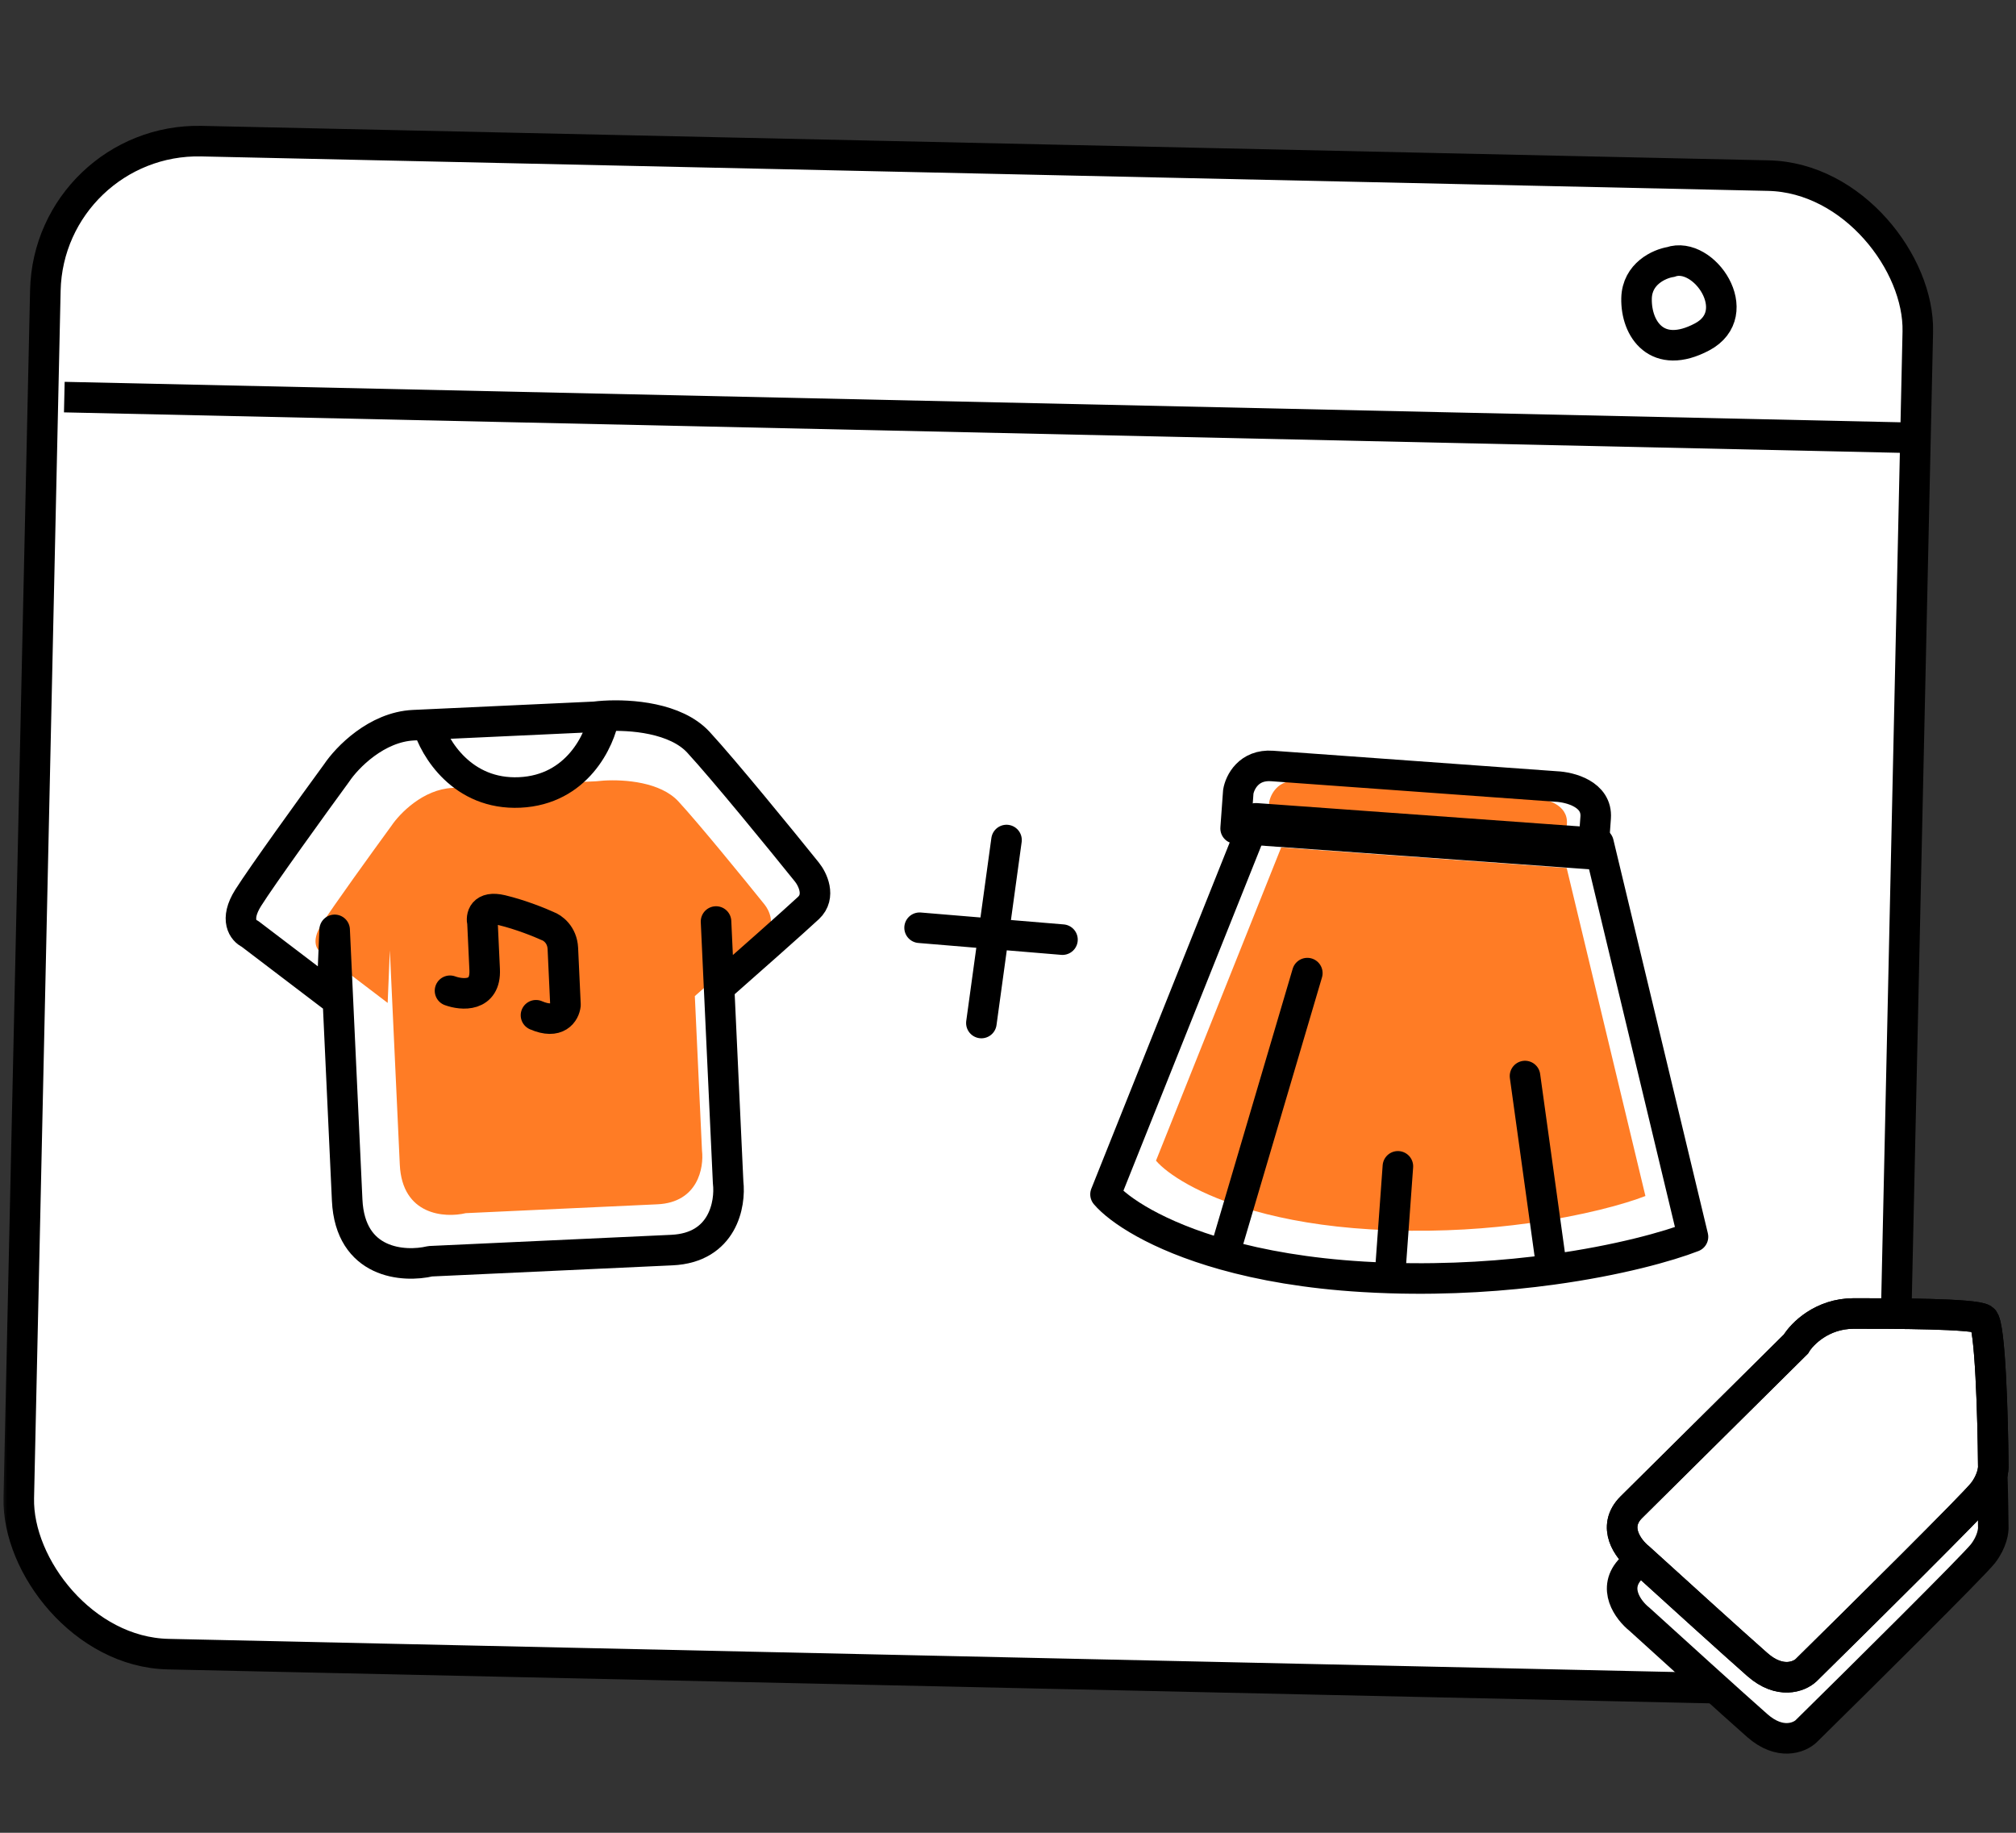
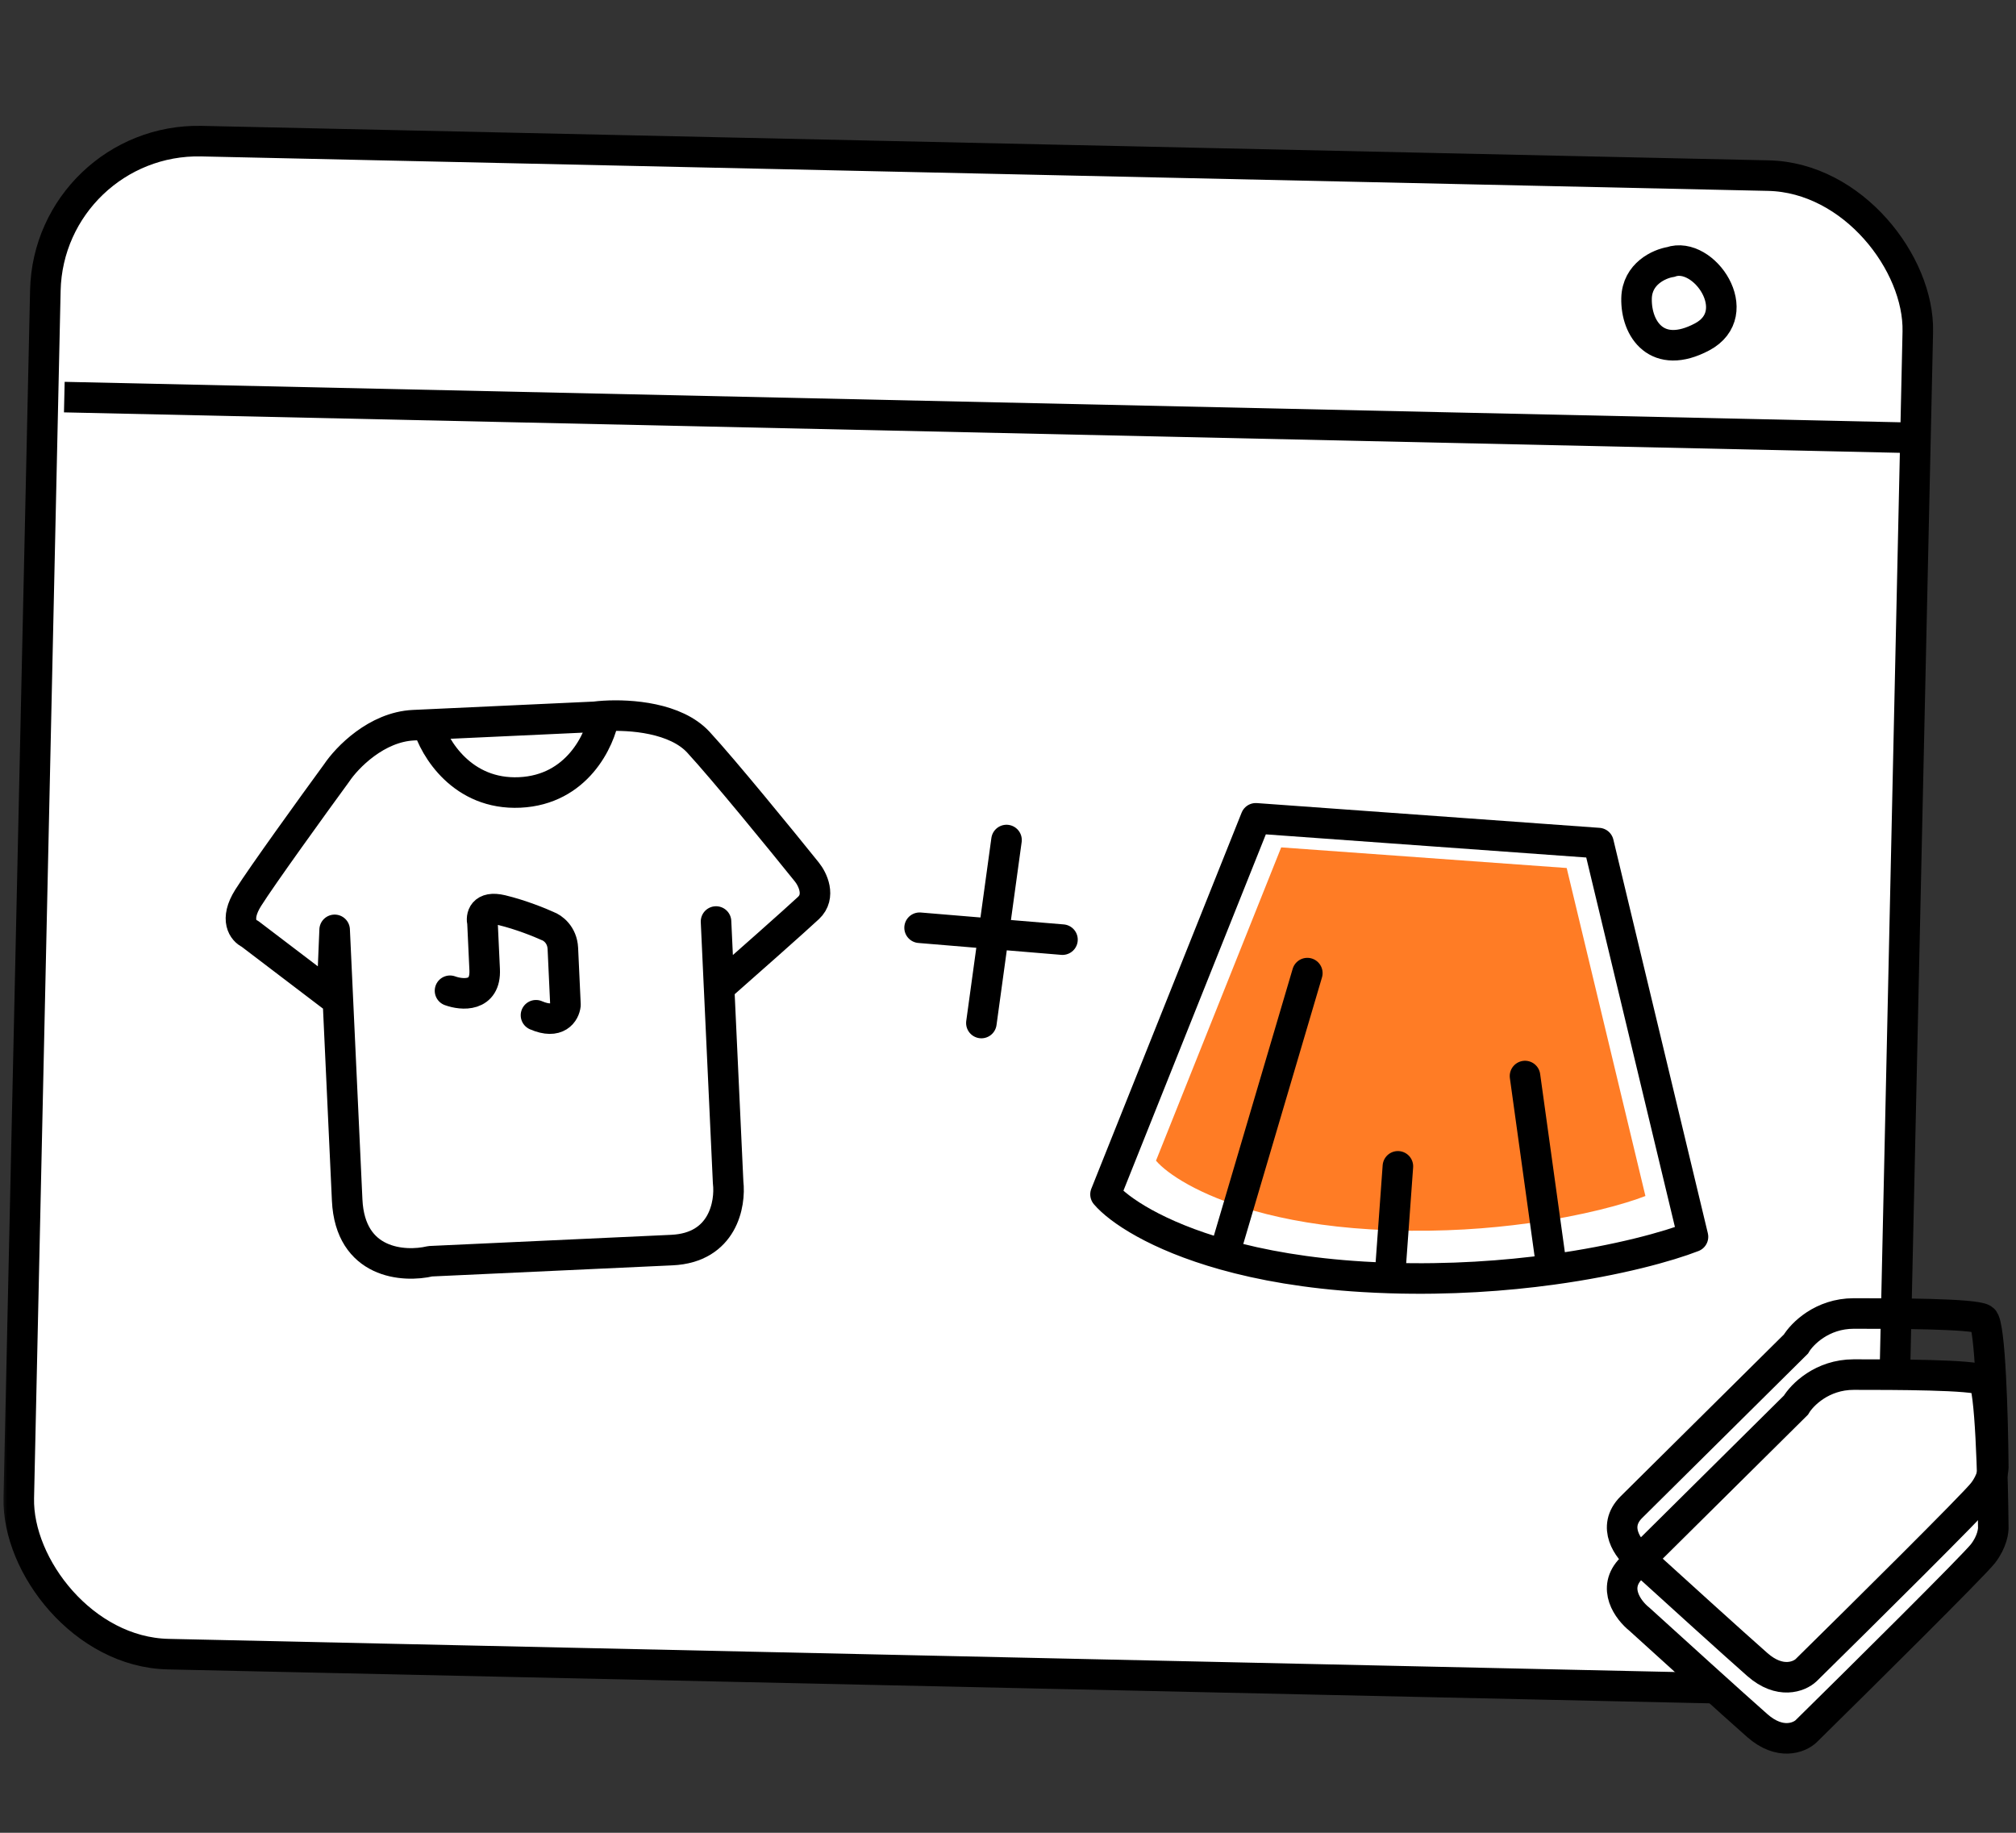
<svg xmlns="http://www.w3.org/2000/svg" width="132" height="120" viewBox="0 0 132 120" fill="none">
  <rect x="0" y="0" width="132" height="120" fill="#333333" stroke="none" />
  <mask id="mask0_1_1308" style="mask-type:alpha" maskUnits="userSpaceOnUse" x="0" y="0" width="132" height="120">
    <rect width="132" height="120" fill="#D9D9D9" />
  </mask>
  <g mask="url(#mask0_1_1308)">
    <rect x="0.978" y="1.022" width="122.601" height="99.062" rx="10" transform="matrix(1 0.022 -0.022 1 2.234 7.978)" fill="white" stroke="black" stroke-width="2" />
    <path d="M4.211 26L124.891 28.659" stroke="black" stroke-width="2" />
    <path d="M107.155 19.535C107.191 17.915 108.654 17.273 109.381 17.154C111.57 16.392 114.376 20.504 111.445 22.059C108.514 23.614 107.111 21.558 107.155 19.535Z" stroke="black" stroke-width="2" />
-     <path d="M25.383 65.665L21.122 62.422C20.793 62.277 20.315 61.699 21.035 60.555C21.756 59.411 24.4 55.753 25.631 54.066C26.159 53.277 27.697 51.677 29.628 51.588L30.352 51.555L39.039 51.153C39.182 51.135 39.345 51.12 39.525 51.109C40.908 51.024 43.248 51.203 44.42 52.474C45.745 53.909 48.727 57.566 50.053 59.215C50.352 59.583 50.789 60.472 50.14 61.081C49.491 61.691 46.773 64.094 45.495 65.219L45.964 75.336C46.097 76.457 45.698 78.728 43.044 78.851L30.496 79.431C29.12 79.756 26.331 79.575 26.177 76.251L25.526 62.219L25.383 65.665Z" fill="#FF7C25" />
    <path d="M27.995 47.439C27.65 47.455 27.342 47.469 27.081 47.481C24.648 47.593 22.709 49.61 22.044 50.605C20.491 52.73 17.159 57.343 16.25 58.785C15.341 60.227 15.944 60.954 16.359 61.138L21.731 65.226L21.911 60.882C22.103 65.032 22.537 74.379 22.731 78.57C22.925 82.76 26.442 82.988 28.175 82.579C32.054 82.399 40.647 82.002 43.993 81.848C47.34 81.693 47.842 78.829 47.675 77.417L46.883 60.336L47.083 64.663C48.694 63.245 52.12 60.216 52.938 59.448C53.756 58.68 53.206 57.559 52.829 57.094C51.158 55.016 47.398 50.407 45.729 48.597C44.251 46.996 41.301 46.769 39.557 46.876M27.995 47.439C30.866 47.306 36.32 47.054 38.945 46.933C39.125 46.91 39.331 46.89 39.557 46.876M27.995 47.439C28.442 48.993 30.275 52.058 34.029 51.885C37.783 51.711 39.279 48.474 39.557 46.876M29.465 64.869C30.256 65.158 31.817 65.286 31.734 63.486C31.651 61.686 31.605 60.702 31.592 60.434C31.493 60.029 31.606 59.293 32.849 59.59C34.093 59.888 35.375 60.41 35.86 60.634C36.174 60.743 36.812 61.189 36.854 62.104C36.896 63.019 36.986 64.944 37.025 65.792C36.973 66.275 36.515 67.088 35.094 66.473" stroke="black" stroke-width="2" stroke-linecap="round" stroke-linejoin="round" />
-     <path d="M82.955 54.533L102.45 55.941L102.595 53.942C102.688 52.663 101.194 52.278 100.436 52.245L84.947 51.127C83.665 51.034 83.182 52.026 83.1 52.534L82.955 54.533Z" fill="#FF7C25" />
    <path d="M75.69 75.994L83.888 55.482L102.581 56.832L107.736 78.308C106.4 78.829 103.667 79.598 100.037 80.095C97.478 80.446 94.474 80.661 91.198 80.558C90.713 80.543 90.222 80.521 89.726 80.491C86.688 80.31 84.181 79.856 82.162 79.288C78.462 78.248 76.397 76.825 75.69 75.994Z" fill="#FF7C25" />
-     <path d="M80.904 54.241L104.304 55.931L104.478 53.532C104.589 51.996 102.797 51.534 101.886 51.495L83.295 50.152C81.756 50.041 81.176 51.232 81.078 51.842L80.904 54.241Z" stroke="black" stroke-width="2" stroke-linecap="round" stroke-linejoin="round" />
    <path d="M85.599 63.714L80.154 82.153M80.154 82.153C75.712 80.905 73.233 79.197 72.385 78.199L82.225 53.579L104.663 55.2L110.85 80.977C109.246 81.602 105.967 82.526 101.609 83.122M80.154 82.153C82.578 82.835 85.586 83.379 89.233 83.597C89.828 83.633 90.417 83.66 90.999 83.678M91.529 76.365C91.506 76.685 91.166 81.374 90.999 83.678M90.999 83.678C94.931 83.801 98.538 83.543 101.609 83.122M99.852 70.453L101.609 83.122" stroke="black" stroke-width="2" stroke-linecap="round" stroke-linejoin="round" />
    <path d="M117.589 92.002L106.819 102.678C105.508 103.978 106.62 105.444 107.339 106.015C109.295 107.794 113.578 111.679 115.063 112.984C116.549 114.289 117.811 113.775 118.257 113.354C121.872 109.796 129.249 102.485 129.843 101.714C130.437 100.943 130.536 100.207 130.512 99.935C130.487 96.871 130.318 90.667 129.843 90.371C129.249 90 123.976 90 121.376 90C119.297 90 117.985 91.335 117.589 92.002Z" fill="white" stroke="black" stroke-width="2" stroke-linecap="round" />
-     <path d="M117.589 88.002L106.819 98.678C105.508 99.978 106.62 101.444 107.339 102.015C109.295 103.794 113.578 107.679 115.063 108.984C116.549 110.289 117.811 109.775 118.257 109.354C121.872 105.796 129.249 98.486 129.843 97.714C130.437 96.943 130.536 96.207 130.512 95.935C130.487 92.871 130.318 86.667 129.843 86.371C129.249 86 123.976 86 121.376 86C119.297 86 117.985 87.335 117.589 88.002Z" fill="white" stroke="black" stroke-width="2" stroke-linecap="round" />
    <path d="M117.589 88.002L106.819 98.678C105.508 99.978 106.62 101.444 107.339 102.015C109.295 103.794 113.578 107.679 115.063 108.984C116.549 110.289 117.811 109.775 118.257 109.354C121.872 105.796 129.249 98.486 129.843 97.714C130.437 96.943 130.536 96.207 130.512 95.935C130.487 92.871 130.318 86.667 129.843 86.371C129.249 86 123.976 86 121.376 86C119.297 86 117.985 87.335 117.589 88.002Z" stroke="black" stroke-width="2" stroke-linecap="round" />
    <path d="M60.211 60.743L69.567 61.522M65.903 55L64.257 66.982" stroke="black" stroke-width="2" stroke-linecap="round" />
  </g>
</svg>